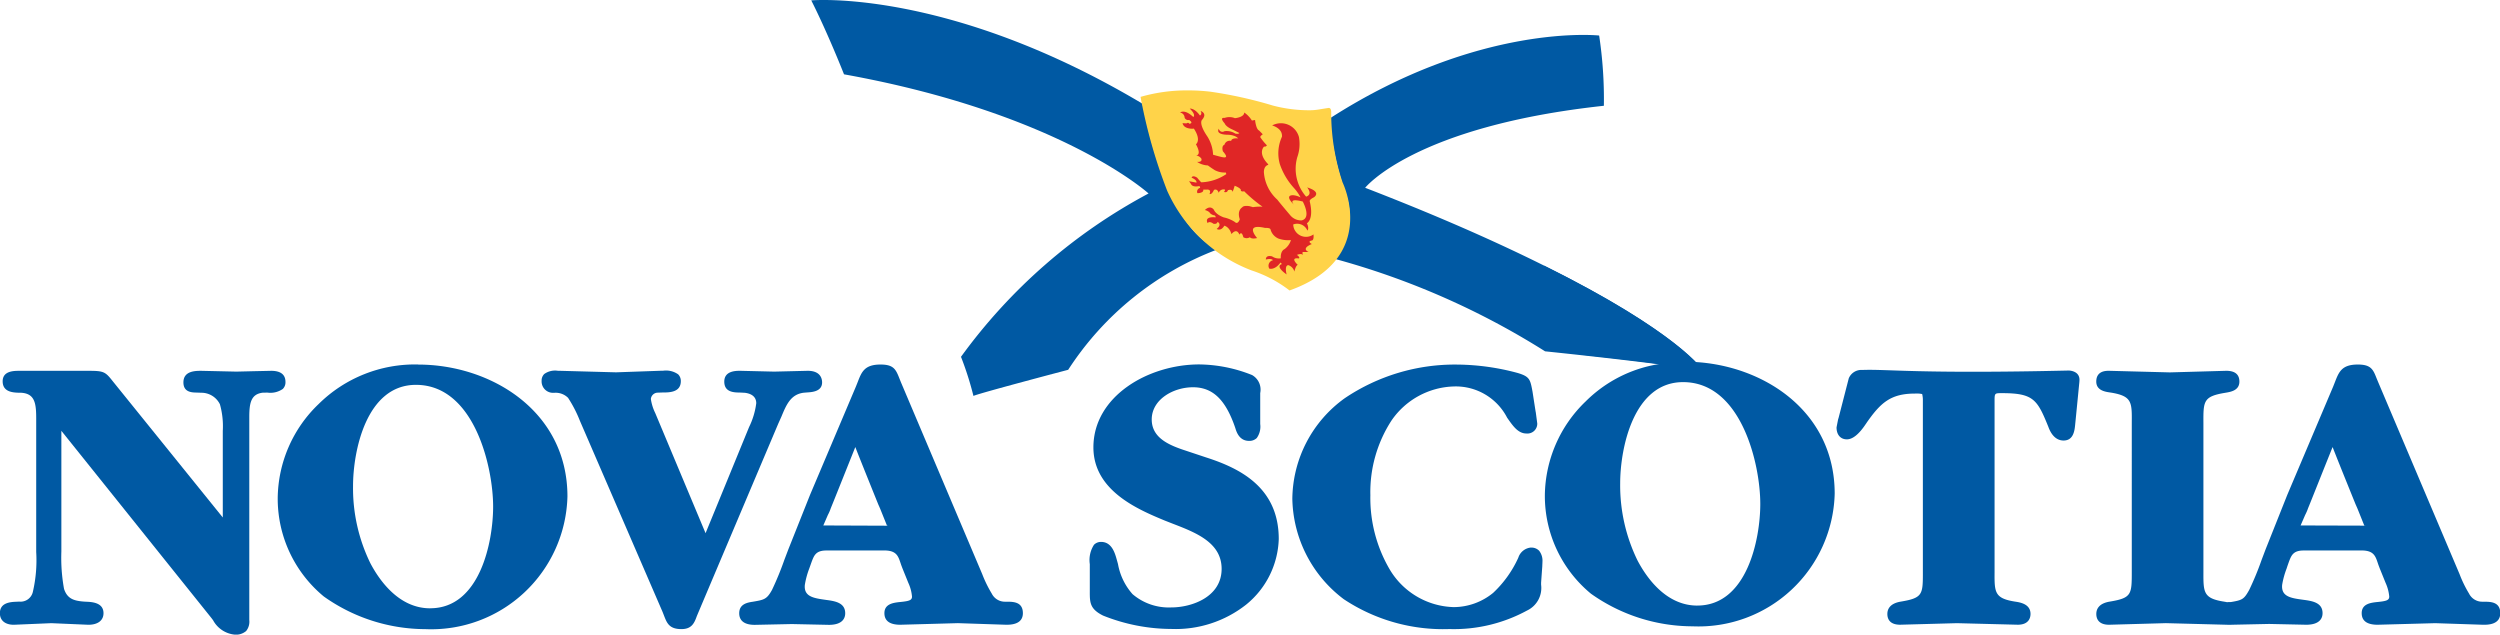
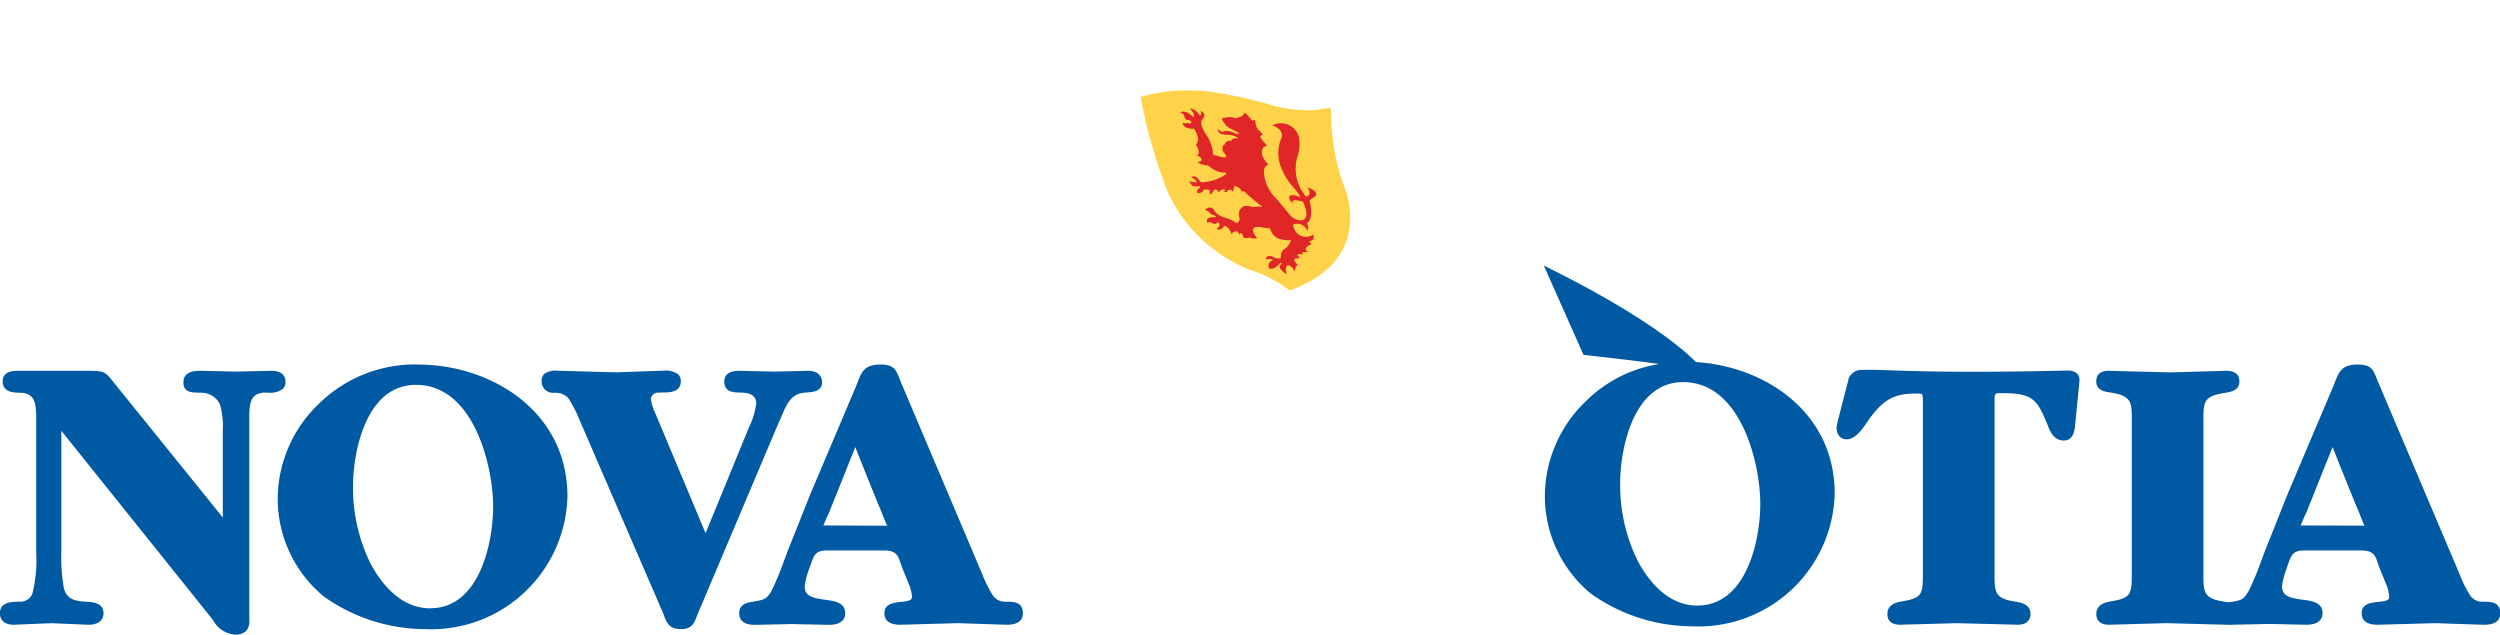
<svg xmlns="http://www.w3.org/2000/svg" width="119.249" height="30.27" viewBox="0 0 119.249 30.27">
  <defs>
    <clipPath id="clip-path">
      <path id="Path_1429" data-name="Path 1429" d="M0,8.648H119.249v-30.27H0Z" transform="translate(0 21.622)" fill="none" />
    </clipPath>
  </defs>
  <g id="Group_729" data-name="Group 729" transform="translate(0 0)">
    <g id="Group_716" data-name="Group 716" transform="translate(0 0)" clip-path="url(#clip-path)">
      <g id="Group_710" data-name="Group 710" transform="translate(63.426 1.666)">
-         <path id="Path_1423" data-name="Path 1423" d="M4.989,4.468C4.169,3.493.068.309-10.783-3.881c0,0,2.334-2.934,11.387-3.912a20.343,20.343,0,0,0-.225-3.35s-5.733-.629-12.853,3.956a13.712,13.712,0,0,0,.711,3.433A3.225,3.225,0,0,1-12.25-.495,36.919,36.919,0,0,1-2.2,3.92s3.3.34,5.563.636c.351-.052,1.623-.087,1.623-.087" transform="translate(12.474 11.172)" fill="#0059a3" />
-       </g>
+         </g>
      <g id="Group_711" data-name="Group 711" transform="translate(73.641 12.667)">
        <path id="Path_1424" data-name="Path 1424" d="M0,0,1.893,4.262s3.623.378,5.736.759C7.628,5.02,6.354,3.128,0,0" fill="#0059a3" />
      </g>
      <g id="Group_712" data-name="Group 712" transform="translate(38.697 0)">
-         <path id="Path_1425" data-name="Path 1425" d="M4.6,2.637a26.378,26.378,0,0,0-8.947,7.791,15.245,15.245,0,0,1,.594,1.866c.241-.122,4.519-1.247,4.519-1.247A14.648,14.648,0,0,1,7.9,5.3c-2.67-1.19-3.518-6.9-3.6-6.951C-4.95-7.162-11.489-6.574-11.489-6.574c.8,1.586,1.562,3.527,1.562,3.527C.383-1.19,4.6,2.637,4.6,2.637" transform="translate(11.489 6.592)" fill="#0059a3" />
-       </g>
+         </g>
      <g id="Group_713" data-name="Group 713" transform="translate(0 17.688)">
        <path id="Path_1426" data-name="Path 1426" d="M3.89.152c0-.353-.23-.532-.683-.532l-.834.018-.823.02L-.125-.38c-.277,0-.853,0-.853.552,0,.476.407.483.651.486l.2.008a.984.984,0,0,1,.89.55A3.859,3.859,0,0,1,.9,2.486v4.13L-4.2.3l-.13-.161C-4.7-.33-4.76-.38-5.488-.38H-8.8c-.259,0-.8,0-.8.5,0,.517.5.536.774.546l.106,0c.679.042.725.531.72,1.326V8.261a6.662,6.662,0,0,1-.161,1.908.6.6,0,0,1-.65.459l-.112.006c-.284.011-.809.031-.809.547,0,.344.248.552.664.552l1.788-.076,1.768.076c.454,0,.722-.207.722-.552,0-.512-.561-.536-.83-.547l-.1-.006c-.5-.038-.8-.143-.953-.608A8.293,8.293,0,0,1-6.8,8.244V2.482L.356,11.409l.08.106a1.315,1.315,0,0,0,1.021.687.746.746,0,0,0,.557-.171.71.71,0,0,0,.15-.526c0-.048,0-.1,0-.15l0-.175V2.032c0-.069,0-.133,0-.2,0-.68.08-1.1.64-1.169L3.027.659A1.036,1.036,0,0,0,3.763.484.444.444,0,0,0,3.89.152" transform="translate(9.727 0.38)" fill="#0059a3" />
      </g>
      <g id="Group_714" data-name="Group 714" transform="translate(13.247 17.386)">
        <path id="Path_1427" data-name="Path 1427" d="M2.077,3.323c-1.5,0-2.43-1.35-2.853-2.155A8.144,8.144,0,0,1-1.6-2.506c0-1.67.629-4.83,3-4.83,2.782,0,3.682,3.913,3.682,5.808,0,1.677-.627,4.849-3,4.849M1.513-8.307a6.537,6.537,0,0,0-4.758,1.89A6.292,6.292,0,0,0-5.193-1.94a6.047,6.047,0,0,0,2.2,4.7,8.4,8.4,0,0,0,4.84,1.557,6.5,6.5,0,0,0,6.78-6.329c0-4.087-3.668-6.291-7.119-6.291" transform="translate(5.193 8.307)" fill="#0059a3" />
      </g>
      <g id="Group_715" data-name="Group 715" transform="translate(25.84 17.684)">
        <path id="Path_1428" data-name="Path 1428" d="M3.267.624C3.5.061,3.708-.429,4.317-.511l.164-.014c.253-.015.725-.046.725-.48,0-.167-.069-.553-.685-.553l-1.6.039L1.3-1.558c-.207,0-.76,0-.76.517s.477.517.762.521l.206.01c.21.022.557.116.557.5a3.615,3.615,0,0,1-.344,1.14S-.1,5.576-.353,6.188l-2.4-5.73a2.247,2.247,0,0,1-.209-.673.334.334,0,0,1,.309-.3l.237-.008c.33,0,.883,0,.883-.542a.446.446,0,0,0-.126-.323,1.006,1.006,0,0,0-.718-.174h-.064l-2.184.077L-7.3-1.558h-.09a.885.885,0,0,0-.657.153.438.438,0,0,0-.126.325.544.544,0,0,0,.6.57.312.312,0,0,0,.032,0,.839.839,0,0,1,.63.242A6.02,6.02,0,0,1-6.349.823L-2.4,9.952s.064.164.064.164c.141.363.251.647.832.647.476,0,.609-.267.732-.613-.006.008,3.89-9.194,3.89-9.194L3.267.624" transform="translate(8.168 1.561)" fill="#0059a3" />
      </g>
    </g>
    <g id="Group_717" data-name="Group 717" transform="translate(39.273 25.064)">
-       <path id="Path_1430" data-name="Path 1430" d="M0,0H.008Z" fill="#0059a3" />
-     </g>
+       </g>
    <g id="Group_719" data-name="Group 719" transform="translate(0 0)" clip-path="url(#clip-path)">
      <g id="Group_718" data-name="Group 718" transform="translate(35.26 17.388)">
        <path id="Path_1431" data-name="Path 1431" d="M1.149,2.193h-.01a0,0,0,0,0,0,0s.217-.5.217-.5a2,2,0,0,0,.139-.322l.078-.192c0,.006.767-1.914,1.092-2.726.224.582,1.095,2.736,1.095,2.736l.091.206.322.8c-.014.007.01.007.045,0v.01Zm8.8,3.637-.123,0a.7.7,0,0,1-.652-.386,5.809,5.809,0,0,1-.454-.927L4.842-4.636l-.084-.21c-.165-.419-.281-.637-.889-.637-.759,0-.9.344-1.086.826l-.091.228L.507.73l-1.035,2.6-.19.5a14.65,14.65,0,0,1-.592,1.441c-.249.447-.375.468-.906.559-.252.039-.657.1-.657.552,0,.252.129.552.741.552l1.768-.038,1.77.038c.676,0,.777-.346.777-.552,0-.512-.5-.582-.91-.637C.68,5.661.206,5.595.257,5.031a3.948,3.948,0,0,1,.206-.77L.521,4.1.556,4c.134-.361.206-.616.739-.613h2.68c.722-.025.743.321.893.731l.042.111s.283.7.283.7a1.979,1.979,0,0,1,.176.657c0,.172-.132.214-.531.255-.332.034-.785.078-.785.536,0,.365.255.552.757.552l2.748-.076,2.3.076c.2,0,.8,0,.8-.552,0-.528-.438-.54-.7-.547" transform="translate(2.873 5.483)" fill="#0059a3" />
      </g>
    </g>
    <g id="Group_720" data-name="Group 720" transform="translate(109.739 25.064)">
      <path id="Path_1433" data-name="Path 1433" d="M0,0H.01Z" fill="#0059a3" />
    </g>
    <g id="Group_728" data-name="Group 728" transform="translate(0 0)" clip-path="url(#clip-path)">
      <g id="Group_721" data-name="Group 721" transform="translate(99.993 17.388)">
        <path id="Path_1434" data-name="Path 1434" d="M2.787,2.193h-.01a0,0,0,0,0,0,0s.217-.5.217-.5a2.287,2.287,0,0,0,.139-.322l.078-.192c0,.006.764-1.914,1.092-2.726C4.526-.967,5.4,1.186,5.4,1.186s.091.206.091.206.305.759.321.8c-.013.007.011.007.046,0v.01Zm8.8,3.637-.123,0a.7.7,0,0,1-.652-.386,5.675,5.675,0,0,1-.452-.927S6.48-4.636,6.48-4.636l-.087-.21c-.162-.419-.279-.637-.886-.637-.76,0-.9.344-1.088.826l-.09.228L2.143.73l-1.035,2.6-.189.5A13.968,13.968,0,0,1,.326,5.267c-.248.447-.329.487-.86.577-.046.007-.143,0-.195.01-.053-.011-.108-.021-.151-.028-.983-.155-.981-.445-.979-1.406V-2.691C-1.864-3.746-1.864-3.965-.8-4.138c.245-.041.657-.108.657-.531,0-.342-.21-.515-.627-.515l-1.337.038-1.354.038-2.9-.076c-.151,0-.609,0-.609.515,0,.423.43.486.659.519l.073.011c.972.168.97.456.962,1.417V4.385c0,1.1,0,1.266-1.054,1.441-.529.088-.638.371-.638.589s.1.514.609.514l2.708-.076,2.9.076h0a2.247,2.247,0,0,0,.259,0l1.768-.038,1.768.038c.679,0,.78-.346.78-.552,0-.512-.505-.582-.91-.637-.594-.08-1.068-.146-1.018-.71a3.941,3.941,0,0,1,.209-.77L2.158,4.1,2.193,4c.134-.361.206-.616.738-.613H5.613c.721-.025.741.321.892.731l.042.111s.283.7.283.7a2.012,2.012,0,0,1,.175.657c0,.172-.133.214-.529.255-.332.034-.785.078-.785.536,0,.365.253.552.759.552L9.2,6.854l2.3.076c.2,0,.8,0,.8-.552,0-.528-.44-.54-.7-.547" transform="translate(6.968 5.483)" fill="#0059a3" />
      </g>
      <g id="Group_722" data-name="Group 722" transform="translate(51.983 17.387)">
-         <path id="Path_1435" data-name="Path 1435" d="M1.581,1.265.624.946C-.163.69-1,.344-1-.542-1-1.491.023-2.078.97-2.078s1.56.6,2.016,1.943c.055.182.188.615.657.615A.5.5,0,0,0,4.01.344a.933.933,0,0,0,.165-.666V-1.8a.8.8,0,0,0-.388-.86,6.949,6.949,0,0,0-2.519-.507c-2.428,0-5.05,1.513-5.05,3.956,0,2.071,2.134,2.964,3.41,3.494l.385.151c1.088.42,2.321.895,2.321,2.15,0,1.35-1.436,1.84-2.4,1.84a2.66,2.66,0,0,1-1.849-.634,2.927,2.927,0,0,1-.694-1.434l-.049-.176c-.09-.329-.238-.881-.757-.881a.462.462,0,0,0-.339.137,1.339,1.339,0,0,0-.2.923l0,.113v1.18c0,.525-.007.843.633,1.161a8.809,8.809,0,0,0,3.252.638A5.435,5.435,0,0,0,3.5,8.293,4.187,4.187,0,0,0,5.059,5.16c0-2.465-1.859-3.377-3.478-3.895" transform="translate(3.954 3.163)" fill="#0059a3" />
-       </g>
+         </g>
      <g id="Group_723" data-name="Group 723" transform="translate(61.644 17.387)">
-         <path id="Path_1436" data-name="Path 1436" d="M3.254,2.494a.7.7,0,0,0-.613.487,5.288,5.288,0,0,1-1.2,1.676,2.982,2.982,0,0,1-1.875.679A3.665,3.665,0,0,1-3.5,3.526,6.739,6.739,0,0,1-4.415,0a6.274,6.274,0,0,1,1.005-3.56A3.733,3.733,0,0,1-.432-5.189,2.755,2.755,0,0,1,2.108-3.7c.28.4.522.755.923.755a.47.47,0,0,0,.515-.476l-.07-.529L3.466-4c0,.007-.148-.953-.148-.953A.309.309,0,0,1,3.309-5c-.1-.533-.139-.666-.7-.833a11.344,11.344,0,0,0-2.869-.4A9.391,9.391,0,0,0-5.642-4.625,5.978,5.978,0,0,0-8.137.167,6.127,6.127,0,0,0-5.681,4.96,8.573,8.573,0,0,0-.639,6.383,7.293,7.293,0,0,0,3.056,5.5a1.189,1.189,0,0,0,.673-1.231s0-.1,0-.1.057-.79.057-.79c0-.056.007-.127.007-.2a.769.769,0,0,0-.158-.532.507.507,0,0,0-.384-.15" transform="translate(8.137 6.236)" fill="#0059a3" />
-       </g>
+         </g>
      <g id="Group_724" data-name="Group 724" transform="translate(87.601 17.64)">
        <path id="Path_1437" data-name="Path 1437" d="M3.31.16l-.2,2.029c-.028.293-.073.784-.556.784-.225,0-.533-.116-.729-.662C1.3,1.018,1.121.713-.386.713c-.351,0-.351,0-.351.389V9.25c-.006.96-.006,1.252.979,1.407.239.036.736.113.736.588,0,.154-.06.514-.609.514l-2.9-.074-2.71.074c-.5,0-.61-.28-.61-.514,0-.218.111-.5.64-.588,1.011-.168,1.054-.33,1.054-1.3V1.073A1.214,1.214,0,0,0-4.19.756,1.266,1.266,0,0,0-4.526.733c-1.169,0-1.652.43-2.355,1.453-.321.486-.626.731-.9.731-.305,0-.494-.22-.494-.571l.074-.379s.024-.077.024-.076L-7.692.007a.651.651,0,0,1,.65-.4C-5.879-.441-4.38-.2,2.8-.366c0,0,.575,0,.508.526" transform="translate(8.276 0.4)" fill="#0059a3" />
      </g>
      <g id="Group_725" data-name="Group 725" transform="translate(73.689 17.263)">
        <path id="Path_1438" data-name="Path 1438" d="M2.077,3.321c-1.5,0-2.43-1.351-2.853-2.157A8.159,8.159,0,0,1-1.6-2.508c0-1.67.629-4.83,3-4.83,2.783,0,3.683,3.913,3.683,5.807,0,1.679-.629,4.851-3.006,4.851M-.171-8.117a6.372,6.372,0,0,0-3.076,1.7A6.3,6.3,0,0,0-5.193-1.945a6.043,6.043,0,0,0,2.2,4.7A8.394,8.394,0,0,0,1.852,4.31a6.5,6.5,0,0,0,6.78-6.328c0-3.945-3.415-6.135-6.756-6.284a7.9,7.9,0,0,0-2.047.185" transform="translate(5.193 8.302)" fill="#0059a3" />
      </g>
      <g id="Group_726" data-name="Group 726" transform="translate(54.404 4.312)">
        <path id="Path_1439" data-name="Path 1439" d="M0,.088A24.842,24.842,0,0,0,1.271,4.57a7.232,7.232,0,0,0,4.035,3.8,5.975,5.975,0,0,1,1.8.952c4.308-1.539,2.531-5.152,2.531-5.152A10.421,10.421,0,0,1,9.094.844S9.112.6,8.964.616c-.22.034-.433.069-.433.069a2.675,2.675,0,0,1-.449.041A6.764,6.764,0,0,1,6.305.5,20.3,20.3,0,0,0,3.333-.159,8.953,8.953,0,0,0,2.288-.221,7.955,7.955,0,0,0,0,.088" transform="translate(0 0.221)" fill="#ffd349" />
      </g>
      <g id="Group_727" data-name="Group 727" transform="translate(56.289 5.179)">
        <path id="Path_1440" data-name="Path 1440" d="M1.05,1.765s-.64-.714.363-.487c0,0,.1.008.094,0,.088.014.178.011.188.1a.663.663,0,0,0,.368.409,1.4,1.4,0,0,0,.6.074.848.848,0,0,1-.307.433s-.2.067-.178.437a.572.572,0,0,1-.413-.092s-.3-.094-.3.151c0,0,.252-.077.343.031a.27.27,0,0,0-.179.4s.255.094.533-.287c0,0,.057.029.06.076,0,0-.349.074.234.49,0,0-.118-.428.08-.444a.439.439,0,0,1,.29.307s.063-.288.161-.321c0,0-.406-.368.055-.305,0,0,.078-.045-.094-.168,0,0,.186-.091.3,0,0,0-.062-.078-.022-.139h.283s-.4-.151.15-.381c0,0-.248-.122,0-.168,0,0,.111,0,.078-.29a.61.61,0,0,1-.966-.475.528.528,0,0,1,.676.291s.1-.076-.022-.351c0,0,.346-.168.132-1.05,0,0-.025-.073.2-.185,0,0,.4-.248-.321-.472,0,0,.288.33-.049.44a2.017,2.017,0,0,1-.42-1.889,1.867,1.867,0,0,0,.076-.958.89.89,0,0,0-1.278-.549s.505.126.469.538a1.889,1.889,0,0,0-.1,1.309A3.213,3.213,0,0,0,2.811-.619a2.21,2.21,0,0,1,.312.447.929.929,0,0,0-.337-.106s-.493-.053.025.458C2.757.12,2.523-.157,3.226.022c0,0,.433.785-.053.9A.675.675,0,0,1,2.62.666S2.165.131,2.011-.069a1.927,1.927,0,0,1-.638-1.3s-.022-.29.2-.357a0,0,0,0,0,0,0,.061.061,0,0,0,.008-.027C1.047-2.3,1.382-2.6,1.382-2.6a.118.118,0,0,0,.133-.06A2.575,2.575,0,0,1,1.2-3.046c-.006-.063.12-.139.12-.139l-.179-.183c-.148-.06-.19-.5-.19-.5L.8-3.842a1.292,1.292,0,0,0-.365-.382c0,.231-.444.27-.444.27A.7.7,0,0,0-.5-3.967C-.779-4-.5-3.708-.5-3.708c.066.178.4.308.4.308L.2-3.246c-.024.06-.19.028-.19.028a.756.756,0,0,0-.521-.115.171.171,0,0,1-.266-.122c-.169.3.409.291.409.291.392.007.511.175.511.175-.342-.029-.33.12-.33.12a.264.264,0,0,0-.323.183c-.157.057-.074.311-.074.311.351.4.031.3-.281.217l-.186-.052a1.8,1.8,0,0,0-.263-.855c-.455-.659-.262-.812-.262-.812C-1.3-4.195-1.65-4.3-1.65-4.3c.1.153-.027.22-.027.22-.269-.372-.486-.329-.486-.329.319.307.168.4.168.4-.419-.4-.631-.214-.631-.214a.256.256,0,0,1,.217.245.18.18,0,0,0,.216.108c.237.168.006.183.006.183a.071.071,0,0,0-.12-.02,1.877,1.877,0,0,1-.2-.011c.056.3.517.274.538.259.372.566.1.749.1.749.3.55,0,.535,0,.535a.356.356,0,0,1,.26.154c.053.183-.207.151-.207.151A.993.993,0,0,0-1.3-1.7c.2.148.287.195.321.221a.981.981,0,0,0,.532.115.17.17,0,0,0,.031.074,2.271,2.271,0,0,1-1.2.395S-1.7-.975-1.81-1.114c0,0-.214-.151-.267,0,0,0,.256.091.234.234L-2.2-.946s.06.076.1.139c0,0,.049.164.395.091,0,0,.062.077.021.091A.183.183,0,0,0-1.8-.38a.416.416,0,0,0,.221-.045.112.112,0,0,0,.06-.122h.157s.252-.038.139.211c0,0,.108.05.213-.195,0,0,.155-.09.228.139a.239.239,0,0,1,.3-.153.125.125,0,0,1-.055.106s.147.069.192-.076c0,0,.2-.09.223.078a2.37,2.37,0,0,0,.1-.294S.332-.6.269-.491a.161.161,0,0,0,.16.021,6.813,6.813,0,0,0,.878.738A2.215,2.215,0,0,0,.843.291C.832.279.723.257.716.251S.411.188.338.3C.338.3.076.44.223.869c0,0-.088.279-.239.126A1.584,1.584,0,0,0-.54.779S-.908.656-1.01.421c0,0-.155-.259-.433.006,0,0,.192.045.249.153A.41.41,0,0,0-.967.687s.055.062.035.091c0,0-.553-.078-.381.274,0,0,.077-.122.277.029,0,0,.16.046.2-.09,0,0,.237.123-.045.337,0,0,.2.137.365-.153,0,0,.239.045.342.4,0,0,.244-.325.378.028,0,0,.106-.214.188.122a.294.294,0,0,0,.314,0s.064.106.344.039" transform="translate(2.626 4.412)" fill="#e02626" />
      </g>
    </g>
  </g>
</svg>